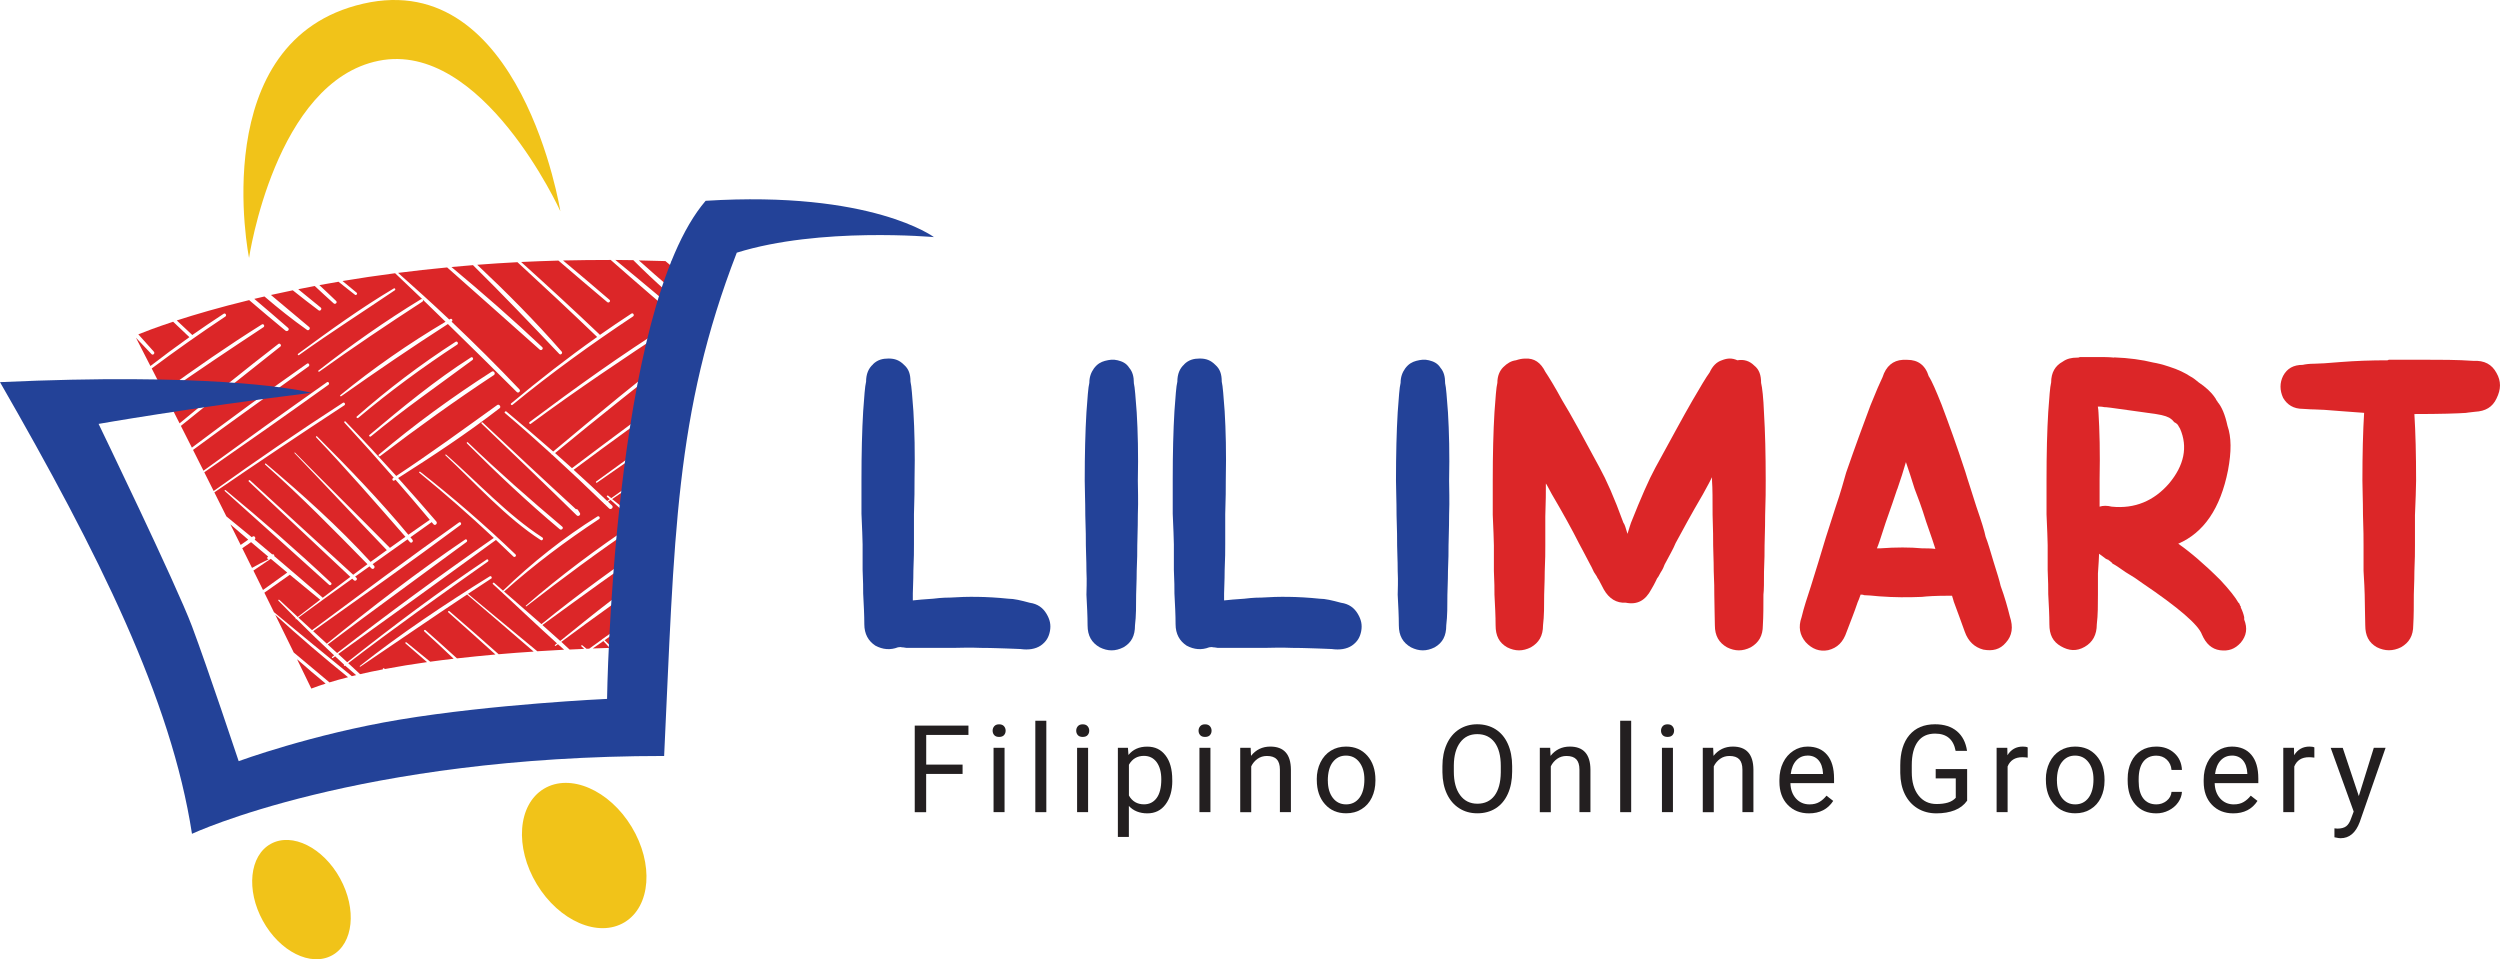
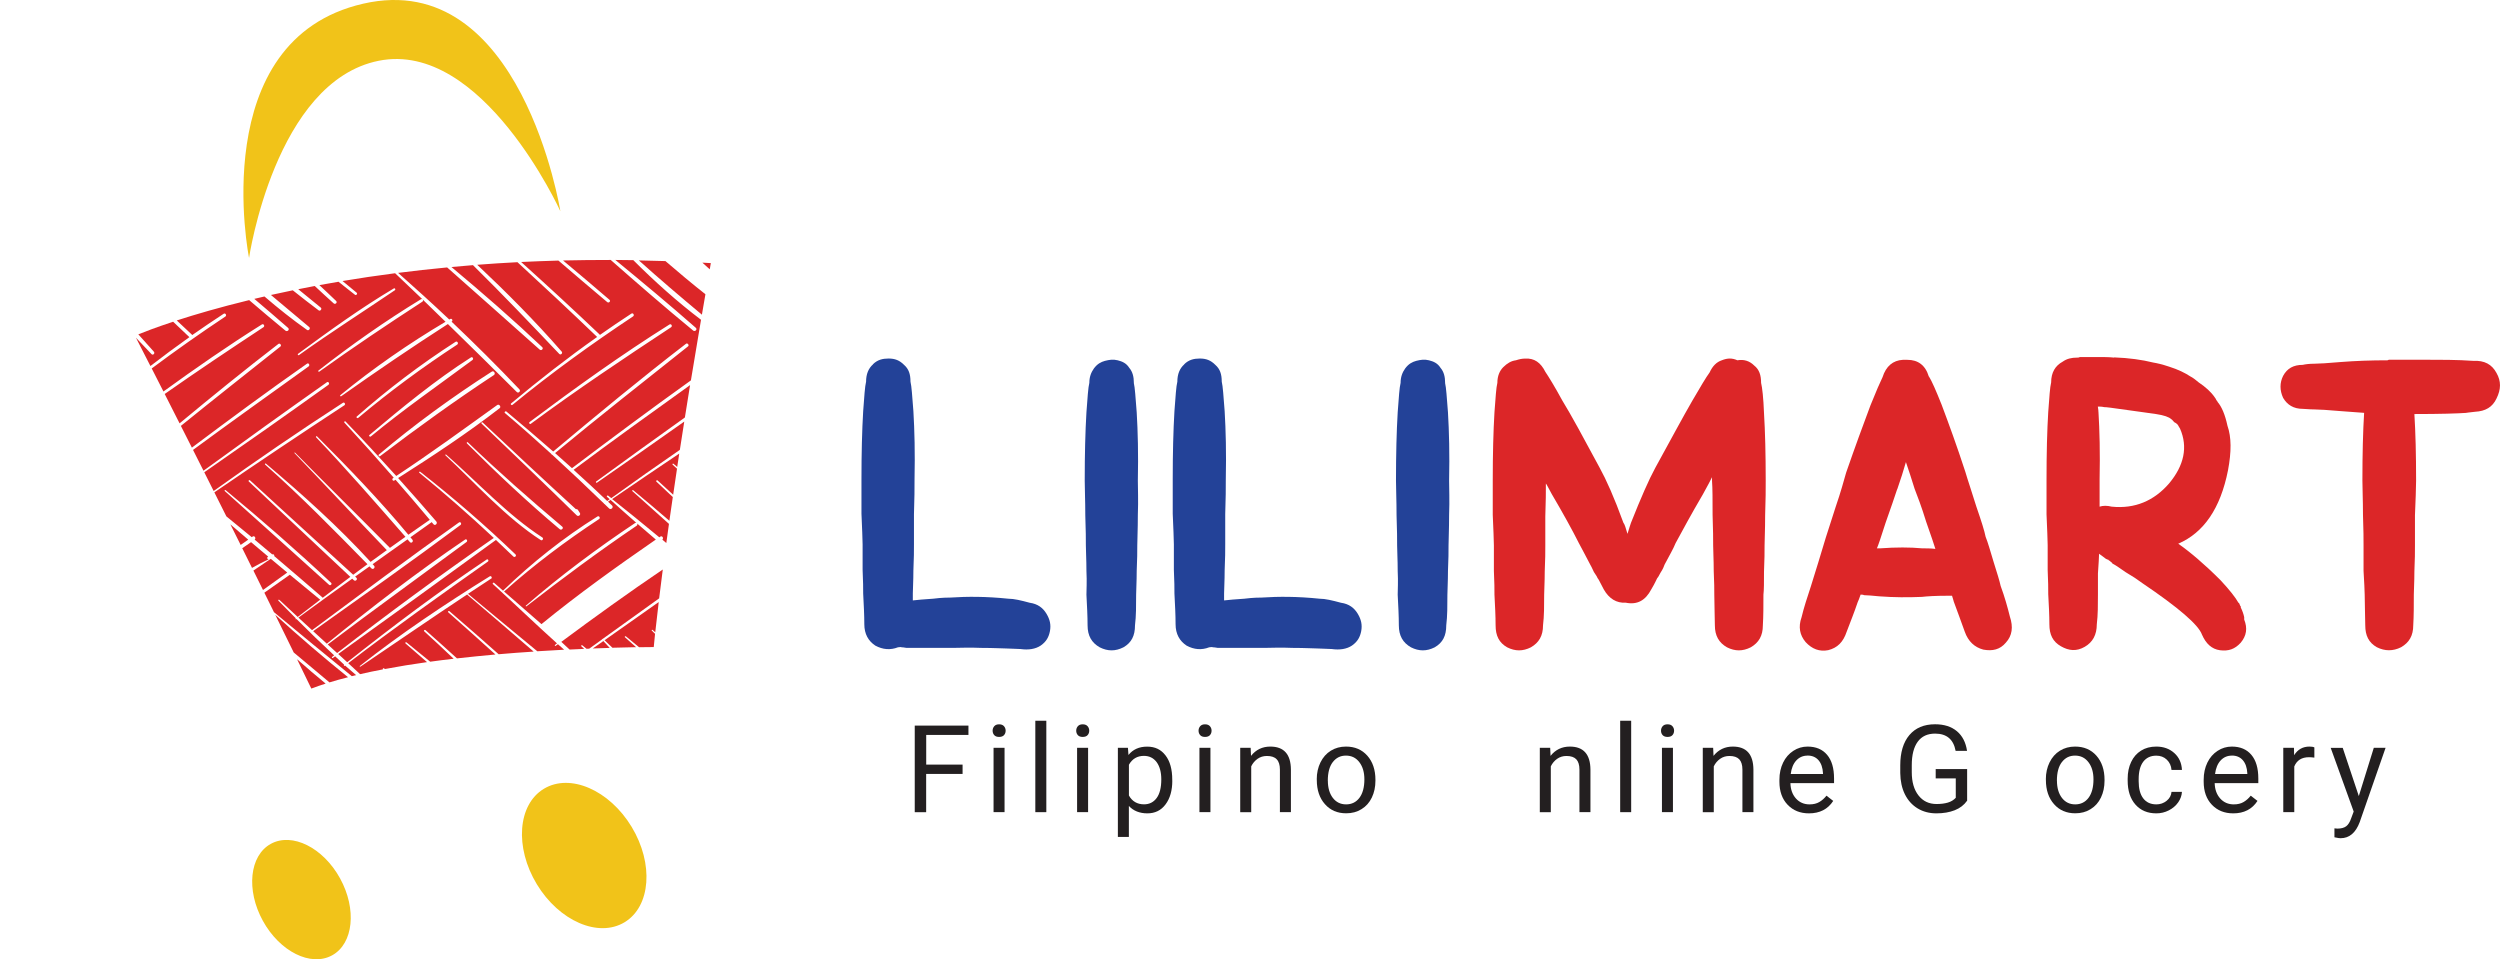
<svg xmlns="http://www.w3.org/2000/svg" id="Layer_2" data-name="Layer 2" viewBox="0 0 481.83 184.88">
  <defs>
    <style>
      .cls-1 {
        fill: #231f20;
      }

      .cls-1, .cls-2, .cls-3, .cls-4 {
        stroke-width: 0px;
      }

      .cls-2 {
        fill: #f1c319;
      }

      .cls-3 {
        fill: #dc2628;
      }

      .cls-4 {
        fill: #234298;
      }
    </style>
  </defs>
  <g id="Layer_1-2" data-name="Layer 1">
    <g>
      <g>
        <path class="cls-3" d="M33.36,62.01c-3.42,1.13-5.67,2.01-6.7,2.43,1.01,1.11,2.01,2.22,3,3.35.27.31-.17.76-.46.46-1-1.05-2-2.11-3-3.16.39.75,1.36,2.66,2.79,5.45,2.47-1.9,4.97-3.76,7.51-5.56-1.04-1-2.09-1.98-3.13-2.97Z" />
        <path class="cls-3" d="M136.79,51.92c.07-.41.14-.8.21-1.21-.55-.03-1.09-.06-1.63-.09.47.43.94.86,1.42,1.29Z" />
-         <path class="cls-3" d="M136.65,52.72c-.76-.72-1.51-1.43-2.26-2.15-1.7-.08-3.38-.16-5.05-.22,2.26,1.82,4.52,3.63,6.77,5.46.18-1.02.36-2.06.54-3.09Z" />
        <path class="cls-3" d="M46.38,105.03c.49-.34.97-.68,1.46-1.02-1.15-.98-2.3-1.96-3.44-2.95.65,1.31,1.31,2.63,1.98,3.96Z" />
-         <path class="cls-3" d="M107.98,123.52c6.19-4.95,12.92-10.68,19.85-14.45.14-1.09.3-2.25.46-3.45-.44-.38-.89-.75-1.33-1.12-7.62,5.13-15,10.56-22.43,15.96,1.16,1.01,2.3,2.04,3.44,3.07Z" />
        <path class="cls-3" d="M135.95,56.71c-2.61-2.07-5.17-4.21-7.7-6.39-1.73-.06-3.43-.1-5.12-.13,3.97,3.57,8.03,7.02,12.15,10.46.22-1.29.45-2.6.68-3.94Z" />
        <path class="cls-3" d="M127.26,103.42c.37-.25.71.32.39.59.26.21.51.43.77.65.16-1.17.33-2.41.51-3.69-2.35-2.11-4.69-4.22-7.05-6.31-.12-.11.05-.27.17-.17,2.34,1.93,4.65,3.89,6.96,5.88.21-1.46.42-2.98.66-4.57-1.05-.99-2.11-1.98-3.16-2.97-.15-.14.08-.37.23-.23,1,.91,2,1.83,3,2.75.24-1.61.48-3.27.74-5.02-.28-.25-.55-.51-.84-.77-.12-.11.05-.28.17-.17.24.2.48.41.71.61.13-.84.26-1.7.39-2.58-4.32,2.9-8.63,5.82-12.93,8.77,3.06,2.41,6.08,4.88,9.09,7.37.06-.04.11-.08.17-.12Z" />
        <path class="cls-3" d="M48.84,109.97c.62,1.24,1.23,2.49,1.85,3.74,1.56-1.12,3.11-2.25,4.67-3.36-1.06-.88-2.11-1.77-3.17-2.65-1.13.75-2.24,1.51-3.36,2.27Z" />
        <path class="cls-3" d="M53.84,115.61c1.17,1.11,2.36,2.2,3.54,3.3,1.43-1.12,2.88-2.22,4.33-3.33,0,0-.01,0-.02-.01-1.94-1.59-3.89-3.19-5.83-4.8-1.63,1.16-3.28,2.31-4.91,3.46.62,1.25,1.24,2.5,1.85,3.75,4.98,4.14,9.99,8.25,15.01,12.34.28-.07.55-.14.83-.2-.71-.62-1.42-1.22-2.12-1.84-.02.01-.04.03-.06.04-.11.09-.26-.11-.15-.19,0,0,.01-.01.02-.02-.59-.53-1.16-1.08-1.74-1.62-.15.11-.3.21-.44.32-.11.08-.26-.11-.15-.19.13-.1.27-.2.4-.31-2.47-2.29-4.89-4.63-7.26-7.01-.02.01-.03.03-.05.04-.08.06-.18-.07-.1-.13.01,0,.02-.02.03-.03-1.12-1.13-2.25-2.26-3.36-3.4-.11-.11.06-.28.17-.17Z" />
        <path class="cls-3" d="M117.23,95.54c.2.15.39.31.58.47,4.37-3.15,8.78-6.26,13.22-9.31.27-1.75.55-3.57.85-5.45-5.59,3.95-11.2,7.89-16.83,11.78-.15.1-.28-.14-.14-.24,5.67-4.14,11.38-8.25,17.09-12.33.32-2,.65-4.09,1-6.24-7.52,5.39-15.04,10.79-22.45,16.33,2.19,1.97,4.35,3.97,6.48,6.01.16-.11.32-.23.48-.35-.17-.15-.34-.3-.51-.45-.16-.14.07-.35.22-.22Z" />
        <path class="cls-3" d="M56.62,125.76c2.29,1.93,4.58,3.85,6.88,5.76,1.15-.35,2.34-.69,3.58-1-4.8-3.86-9.48-7.88-14.03-12.03,1.2,2.43,2.39,4.86,3.57,7.28Z" />
        <path class="cls-3" d="M60,132.71c.88-.34,1.8-.65,2.76-.96-1.86-1.53-3.7-3.1-5.51-4.7.93,1.9,1.85,3.79,2.75,5.66Z" />
        <path class="cls-3" d="M51.7,107.29c-1.11-.93-2.21-1.87-3.31-2.8-.57.38-1.13.78-1.7,1.17.62,1.25,1.25,2.52,1.88,3.79,1.09-.61,2.18-1.19,3.28-1.7-.27.13-.5-.25-.24-.41.03-.02.06-.03.08-.05Z" />
        <path class="cls-3" d="M116.18,123.12c3.61-2.61,7.24-5.2,10.86-7.8.2-1.63.43-3.49.7-5.56-6.63,4.49-13.13,9.17-19.56,13.95.54.49,1.07.98,1.6,1.48.97-.05,1.91-.09,2.82-.13-.18-.16-.37-.33-.55-.49-.13-.12.06-.3.19-.19.27.22.54.44.81.66.17,0,.34-.01.51-.02.82-.59,1.65-1.19,2.47-1.78,0-.07.07-.12.15-.11Z" />
        <path class="cls-3" d="M116.29,123.55c-.68.48-1.36.95-2.04,1.43,1.15-.04,2.24-.08,3.26-.11-.41-.44-.82-.88-1.22-1.32Z" />
        <path class="cls-3" d="M120.45,122.84c-.13-.12.06-.3.19-.19.84.7,1.69,1.39,2.53,2.09,1.81-.03,2.83-.03,2.83-.03,0,0,.07-.85.25-2.56-.21-.2-.41-.4-.62-.6-.1-.09.05-.23.15-.15.17.15.34.3.51.46.15-1.41.37-3.34.67-5.83-3.48,2.45-6.96,4.92-10.44,7.36.5.49,1.01.97,1.51,1.45,1.79-.05,3.33-.08,4.56-.11-.71-.64-1.43-1.27-2.14-1.91Z" />
        <path class="cls-3" d="M94.64,111.53c-1.49.97-2.97,1.95-4.46,2.93.01,0,.03,0,.04.01,4.43,3.7,8.89,7.37,13.34,11.05,1.79-.12,3.51-.21,5.17-.3-.4-.35-.8-.7-1.2-1.06-.15.11-.29.21-.44.32-.1.07-.23-.09-.13-.17.13-.1.26-.21.39-.31-4.16-3.75-8.21-7.65-12.34-11.42-.16-.15.08-.38.24-.24.57.51,1.15,1.01,1.72,1.52,0-.02,0-.04.03-.07,5.53-5.33,11.62-10.18,18.15-14.25.33-.2.62.3.3.51-6.43,4.23-12.51,8.8-18.26,13.92-.02.02-.04.01-.06.02,2.4,2.1,4.82,4.19,7.23,6.3,7.07-5.78,14.52-11.11,22.04-16.3-1.2-1.03-2.41-2.05-3.6-3.09.07.13.07.31-.09.42-7.28,4.93-14.3,10.14-21.24,15.53-.09.07-.21-.05-.12-.12,6.64-5.76,13.75-11.05,21.06-15.93.09-.06.17-.06.24-.03-1.67-1.46-3.33-2.93-4.97-4.42-.17.11-.33.23-.5.34.26.25.52.49.78.73.37.36-.2.93-.57.57-.3-.29-.6-.57-.89-.86-.06,0-.1-.04-.1-.09-3.28-3.18-6.59-6.31-9.95-9.38-.1-.01-.19-.1-.21-.19-2.93-2.67-5.89-5.3-8.92-7.86-.2-.17.09-.45.29-.29,3.03,2.53,6.04,5.1,9.01,7.7,8.42-7.05,16.89-14.07,25.6-20.77.29-.22.67.28.39.5-8.58,6.82-17.19,13.59-25.63,20.57,1.09.96,2.18,1.93,3.26,2.91,7.58-5.72,15.19-11.4,22.92-16.92.6-3.68,1.25-7.58,1.95-11.68-4.59-3.48-8.95-7.39-13.05-11.49-1.16-.02-2.32-.03-3.46-.04,5.23,4.29,10.43,8.62,15.51,13.08.36.32-.16.82-.52.52-5.38-4.42-10.65-9-15.88-13.6-3.14,0-6.2.03-9.19.1,3,2.51,5.99,5.03,8.95,7.58.31.26-.14.7-.44.44-3.15-2.64-6.28-5.32-9.4-8-2.45.07-4.84.16-7.19.27,5.1,4.59,10.14,9.24,15.12,13.97.03.03.04.06.06.09,2-1.4,4.02-2.77,6.07-4.11.34-.22.65.32.32.54-8.01,5.32-15.79,10.93-23.23,17.04-.19.16-.47-.11-.27-.27,5.36-4.49,10.87-8.78,16.58-12.81-5.06-4.86-10.19-9.66-15.36-14.41-2.65.14-5.23.3-7.75.5,5.67,5.33,11.17,10.87,16.27,16.72.27.31-.17.76-.46.46-5.49-5.78-10.97-11.53-16.63-17.11-1.4.11-2.79.23-4.15.36,5.98,4.99,11.86,10.11,17.49,15.44.32.3-.16.77-.48.48-5.96-5.28-11.87-10.59-17.84-15.84-3.27.31-6.42.66-9.45,1.05,3.33,2.95,6.62,5.93,9.86,8.99.06-.03.11-.07.17-.1.33-.19.61.3.29.5,0,0-.01,0-.02.01,4.47,4.24,8.85,8.59,13.08,13.05.32.33-.18.83-.51.51-4.4-4.4-8.83-8.76-13.28-13.1-6.98,4.49-13.79,9.13-20.57,13.92-.13.09-.28-.12-.16-.21,6.33-5.19,13.23-9.97,20.28-14.15-1.47-1.43-2.94-2.88-4.42-4.3.11.11.13.31-.04.43-6.73,4.37-13.36,8.82-19.88,13.49-.12.09-.28-.12-.16-.21,6.31-4.93,12.93-9.59,19.77-13.75.11-.06.21-.05.28.01-1.75-1.68-3.51-3.35-5.27-5.02-3.55.46-6.93.96-10.13,1.5.91.75,1.81,1.5,2.72,2.25.23.19-.08.58-.31.41-1.07-.82-2.13-1.68-3.19-2.52-1.26.21-2.49.43-3.69.65,1.08,1.01,2.17,2.02,3.23,3.05.31.3-.15.75-.47.47-1.23-1.1-2.44-2.22-3.65-3.35-1.09.2-2.15.41-3.18.62,1.46,1.18,2.91,2.36,4.35,3.55.29.24-.1.75-.41.53-1.68-1.26-3.34-2.55-4.99-3.87-1.45.3-2.85.6-4.21.9,2.44,2.07,4.9,4.13,7.38,6.19.31.25-.1.78-.42.55-2.82-1.99-5.56-4.17-8.21-6.45-.67.15-1.32.31-1.96.46,2.19,1.85,4.37,3.71,6.52,5.6.36.32-.16.82-.52.52-2.35-1.93-4.68-3.9-6.99-5.88-5.74,1.4-10.41,2.77-13.95,3.92.97.91,1.94,1.81,2.91,2.73.03.03.04.06.06.09,2-1.4,4.02-2.77,6.07-4.11.34-.22.65.32.32.54-4.83,3.21-9.55,6.54-14.19,10,.67,1.31,1.43,2.8,2.26,4.44,6.2-4.49,12.49-8.86,18.97-12.92.34-.21.63.31.31.53-6.4,4.22-12.77,8.47-19.04,12.87.88,1.73,1.84,3.63,2.87,5.66,6.27-5.2,12.59-10.34,19.05-15.31.29-.22.67.28.39.5-6.4,5.09-12.83,10.15-19.19,15.3.68,1.34,1.39,2.74,2.12,4.19,7.32-5.49,14.69-10.94,22.19-16.18.32-.23.62.3.31.53-7.44,5.34-14.9,10.66-22.28,16.09.66,1.3,1.33,2.64,2.02,4.01,7.88-5.74,15.81-11.43,23.78-17.05.31-.22.59.29.29.5-7.93,5.68-15.9,11.29-23.92,16.85.59,1.18,1.2,2.38,1.81,3.61,8.17-5.86,16.47-11.54,24.91-17,.3-.19.57.28.28.48-8.41,5.51-16.76,11.1-25.06,16.78.76,1.51,1.54,3.06,2.32,4.63,1.64,1.33,3.27,2.66,4.89,4.01.06-.04.11-.08.17-.12.37-.25.71.32.39.59,1.13.94,2.26,1.89,3.39,2.85.24-.13.45.12.39.33,3.11,2.64,6.2,5.29,9.27,7.95.03.03.05.05.06.08,1.77-1.35,3.54-2.69,5.33-4.03-6.53-6.12-13.05-12.25-19.57-18.38-.15-.14.08-.37.23-.23,6.63,6.06,13.26,12.13,19.89,18.2.91-.68,1.83-1.36,2.75-2.03-6.44-6.56-12.83-13.1-19.73-19.21-.12-.11.05-.28.17-.17,7.02,5.93,13.95,12.14,20.16,18.93,1.04-.76,2.08-1.51,3.13-2.26-5.96-6.2-11.82-12.5-17.79-18.7-.06-.06.03-.16.1-.1,6.06,6.16,12.23,12.21,18.29,18.36.99-.71,1.99-1.42,2.99-2.13-5.67-6.47-11.27-12.95-17.22-19.18-.11-.12.06-.3.18-.18,6.08,6.08,12.1,12.33,17.6,18.96,1.37-.97,2.75-1.93,4.13-2.88-2.17-2.6-4.38-5.16-6.6-7.72-.08.05-.15.1-.23.15-.29.18-.54-.27-.26-.45.05-.03.09-.06.14-.1-3.12-3.58-6.28-7.11-9.5-10.6-.14-.15.08-.37.22-.22,3.32,3.44,6.57,6.95,9.77,10.49,6.63-4.37,13.01-9.04,19.46-13.67.36-.26.82.35.47.61-6.26,4.84-12.9,9.22-19.57,13.46,2.48,2.76,4.94,5.55,7.36,8.37.32.37-.23.92-.54.54-.12-.14-.23-.27-.35-.41-1.37.97-2.74,1.94-4.1,2.92.13.15.26.3.38.46.27.33-.18.79-.47.47-.16-.18-.31-.35-.47-.53-2.24,1.59-4.49,3.18-6.73,4.78.09.1.19.2.28.3.31.34-.18.84-.51.51-.12-.13-.25-.25-.37-.38-.92.66-1.85,1.31-2.77,1.97.08.07.16.15.24.22.32.29-.16.78-.48.48-.11-.1-.21-.2-.32-.3-3.47,2.48-6.93,4.98-10.37,7.5.88.81,1.75,1.61,2.63,2.42,9.39-6.98,18.77-14,28.32-20.76.3-.21.58.28.29.49-9.35,6.97-18.89,13.7-28.4,20.46.88.81,1.76,1.61,2.64,2.42,8.6-7.01,17.46-13.84,26.65-20.07.29-.2.55.26.27.47-8.91,6.59-17.9,13.08-26.75,19.75.6.55,1.21,1.1,1.81,1.65,9.86-7.65,19.95-15.06,30.2-22.18-4.65-4.35-9.42-8.54-14.36-12.57-.13-.1.05-.28.18-.18,6.38,4.99,12.52,10.31,18.36,15.92.27.26-.14.67-.41.41-1.11-1.08-2.24-2.14-3.36-3.2,0,0-.01.02-.02.02-10.1,7.36-20.23,14.68-30.38,21.96.58.53,1.16,1.06,1.74,1.59,8.72-6.9,17.62-13.61,26.87-19.79.25-.17.48.23.23.4-9.06,6.4-18.09,12.82-26.91,19.57.77.7,1.53,1.41,2.29,2.12,1.42-.33,2.89-.64,4.39-.92-.08-.14.1-.31.25-.19.04.04.09.08.13.12,2.63-.5,5.36-.94,8.13-1.33-1.38-1.2-2.76-2.41-4.15-3.6-.14-.12.06-.32.2-.2,1.53,1.23,3.04,2.48,4.56,3.72,1.5-.21,3.01-.4,4.52-.57-1.87-1.78-3.75-3.55-5.67-5.28-.16-.15.08-.38.24-.24,2.03,1.8,4.06,3.61,6.07,5.45,2.49-.28,4.97-.53,7.41-.75-3.01-2.73-6.04-5.44-9.09-8.13-.15-.13.07-.34.22-.22,3.19,2.74,6.35,5.51,9.49,8.3,2.3-.2,4.56-.37,6.75-.51-4.25-3.66-8.49-7.33-12.77-10.95-.02-.02-.03-.05-.03-.07-6.91,4.58-13.73,9.28-20.6,13.92-.08.05-.18-.07-.1-.13,7.94-6.27,16.44-11.94,25.03-17.27.29-.18.55.27.27.46ZM102.08,81.33c8.76-6.56,17.68-12.97,26.95-18.79.34-.21.63.31.31.53-9.15,6.03-18.24,12.1-27.05,18.62-.22.16-.42-.2-.21-.36ZM57.6,68.44c-.15.11-.3-.14-.15-.25,5.98-4.4,12.06-8.8,18.45-12.6.22-.13.41.2.2.35-6.17,4.18-12.44,8.17-18.5,12.51ZM63.81,112.32c.26.24-.13.63-.39.39-6.69-6.03-13.37-12.08-20.1-18.07-.12-.11.05-.27.17-.17,6.94,5.73,13.76,11.69,20.32,17.85ZM68.77,80.27c5.98-5.25,12.33-10.08,19.03-14.39.34-.22.65.32.31.54-6.64,4.34-12.99,9.02-19.07,14.12-.19.16-.46-.11-.27-.27ZM71.21,83.83c6.24-5.25,12.67-10.55,19.55-14.94.32-.21.59.28.29.5-6.57,4.87-13.25,9.5-19.57,14.72-.19.16-.47-.11-.28-.28ZM95.17,72.3c-7.51,4.95-14.76,10.18-21.92,15.62-.18.13-.4-.16-.24-.3,6.86-5.81,14.2-11.14,21.76-15.99.43-.28.82.4.4.68ZM93.03,81.43c5.97,5.6,11.94,11.19,17.97,16.71.14-.04.3,0,.4.16.12.19.24.38.36.57.24.37-.3.76-.6.46-6.06-5.95-12.2-11.83-18.35-17.7-.14-.13.07-.34.21-.21ZM90.18,85.26c5.86,5.64,11.96,10.99,18.18,16.24.34.29-.15.78-.49.49-6.22-5.22-12.14-10.8-17.88-16.54-.13-.13.07-.32.2-.2ZM85.85,87.76c-.09-.09.04-.22.14-.14,6.03,5.27,11.8,11.6,18.53,15.96.32.2.02.71-.3.51-6.73-4.35-12.52-10.89-18.37-16.33Z" />
      </g>
-       <path class="cls-4" d="M60,75.71s-.23-.06-.7-.17c-3.43-.75-19.82-3.69-59.3-1.89,19,33.05,33,61.05,37,87.05,0,0,32-15,91-15,2-42,2-66,14-97,16-5,38-3,38-3,0,0-12-9-44-7-18,21-19,96-19,96,0,0-22,1-40,4-16.88,2.81-31,8-31,8,0,0-6-18-9-26s-18-39-18-39c0,0,17-3,41-6Z" />
      <ellipse class="cls-2" cx="58.1" cy="173.38" rx="8.49" ry="12.26" transform="translate(-76.36 49.46) rotate(-28.81)" />
      <ellipse class="cls-2" cx="112.6" cy="164.88" rx="10.68" ry="15.03" transform="translate(-69.1 82.12) rotate(-31.18)" />
      <path class="cls-2" d="M48,49.71s5-34,25-38,35,29,35,29c0,0-7.51-47-38-40s-22,49-22,49Z" />
      <g>
        <path class="cls-4" d="M168.23,70.22c.89-.89,1.9-1.12,3.01-1.12,1.23,0,2.12.33,3.01,1.23.89.78,1.23,1.78,1.23,3.23.22.89.33,2.79.56,5.69.22,3.68.33,8.03.22,13.16,0,1.56,0,3.79-.11,6.69v5.8c0,1.12,0,2.79-.11,5.02,0,2.12-.11,3.57-.11,4.46v1.34c.89-.11,2.23-.22,3.9-.33,1.78-.22,2.9-.22,3.35-.22,3.23-.22,6.91-.22,11.15.22,1.12,0,2.45.33,4.13.78,1.56.22,2.56,1,3.23,2.12.67,1.12.89,2.12.67,3.34-.22,1.12-.67,2.01-1.78,2.79-1,.67-2.34.89-3.9.67-.89,0-1.78-.11-2.79-.11-.78,0-2.34-.11-4.79-.11-2.34-.11-4.13,0-5.46,0h-8.92c-.22,0-.45-.11-.89-.11-.33-.11-.56,0-.78,0-1.45.56-2.9.45-4.35-.33-1.34-.89-2.12-2.23-2.12-4.13,0-1.78-.11-3.79-.22-5.91,0-.89,0-2.45-.11-4.57v-4.91c0-1.12-.11-3.01-.22-5.91v-6.58c0-5.13.11-9.48.33-13.16.22-2.9.33-4.79.56-5.69,0-1.45.45-2.57,1.34-3.35Z" />
        <path class="cls-4" d="M218.52,73.79c.22.89.33,2.79.56,5.69.22,3.68.33,8.03.22,13.16,0,1.56.11,3.68,0,6.58,0,2.9-.11,4.79-.11,5.91s0,2.68-.11,4.91c0,2.12-.11,3.68-.11,4.57,0,2.12,0,4.13-.22,5.91,0,2.01-.67,3.34-2.23,4.24-1.56.78-3.01.78-4.57,0-1.56-.89-2.34-2.23-2.34-4.24,0-1.78-.11-3.79-.22-5.91,0-.89.11-2.45,0-4.57,0-2.23-.11-3.79-.11-4.91s0-2.9-.11-5.8c0-2.9-.11-5.13-.11-6.69,0-5.13.11-9.48.33-13.16.22-2.9.33-4.79.56-5.69,0-1.12.33-2.01.89-2.79.67-.89,1.34-1.23,2.12-1.45.89-.22,1.56-.33,2.45-.11.89.22,1.67.56,2.23,1.45.67.78.89,1.78.89,2.9Z" />
        <path class="cls-4" d="M228.22,70.22c.89-.89,1.9-1.12,3.01-1.12,1.23,0,2.12.33,3.01,1.23.89.78,1.23,1.78,1.23,3.23.22.89.33,2.79.56,5.69.22,3.68.33,8.03.22,13.16,0,1.56,0,3.79-.11,6.69v5.8c0,1.12,0,2.79-.11,5.02,0,2.12-.11,3.57-.11,4.46v1.34c.89-.11,2.23-.22,3.9-.33,1.78-.22,2.9-.22,3.35-.22,3.23-.22,6.91-.22,11.15.22,1.12,0,2.45.33,4.13.78,1.56.22,2.56,1,3.23,2.12.67,1.12.89,2.12.67,3.34-.22,1.12-.67,2.01-1.78,2.79-1,.67-2.34.89-3.9.67-.89,0-1.78-.11-2.79-.11-.78,0-2.34-.11-4.79-.11-2.34-.11-4.13,0-5.46,0h-8.92c-.22,0-.45-.11-.89-.11-.33-.11-.56,0-.78,0-1.45.56-2.9.45-4.35-.33-1.34-.89-2.12-2.23-2.12-4.13,0-1.78-.11-3.79-.22-5.91,0-.89,0-2.45-.11-4.57v-4.91c0-1.12-.11-3.01-.22-5.91v-6.58c0-5.13.11-9.48.33-13.16.22-2.9.33-4.79.56-5.69,0-1.45.45-2.57,1.34-3.35Z" />
        <path class="cls-4" d="M278.51,73.79c.22.89.33,2.79.56,5.69.22,3.68.33,8.03.22,13.16,0,1.56.11,3.68,0,6.58,0,2.9-.11,4.79-.11,5.91s0,2.68-.11,4.91c0,2.12-.11,3.68-.11,4.57,0,2.12,0,4.13-.22,5.91,0,2.01-.67,3.34-2.23,4.24-1.56.78-3.01.78-4.57,0-1.56-.89-2.34-2.23-2.34-4.24,0-1.78-.11-3.79-.22-5.91,0-.89.11-2.45,0-4.57,0-2.23-.11-3.79-.11-4.91s0-2.9-.11-5.8c0-2.9-.11-5.13-.11-6.69,0-5.13.11-9.48.33-13.16.22-2.9.33-4.79.56-5.69,0-1.12.33-2.01.89-2.79.67-.89,1.34-1.23,2.12-1.45.89-.22,1.56-.33,2.45-.11.89.22,1.67.56,2.23,1.45.67.78.89,1.78.89,2.9Z" />
      </g>
      <g>
        <path class="cls-3" d="M297.84,71.67c.67,1,1.78,2.79,3.23,5.46,1.78,2.9,4.13,7.25,7.25,13.05,1.23,2.23,2.79,5.69,4.57,10.59.22.22.45,1,.78,2.12.33-1.12.56-1.78.67-2.12,1.9-4.79,3.46-8.36,4.68-10.59,3.12-5.69,5.46-10.04,7.14-12.94,1.56-2.68,2.68-4.57,3.34-5.46.56-1.23,1.34-2.01,2.34-2.34,1.12-.45,2.01-.45,3.01,0,1.23-.22,2.34.11,3.23,1,1,.78,1.34,1.9,1.34,3.35.22.89.45,2.9.56,5.8.22,3.57.33,7.92.33,13.05,0,1.56,0,3.79-.11,6.69,0,2.9-.11,4.68-.11,5.8s0,2.79-.11,5.02c0,2.12,0,3.57-.11,4.46,0,2.12,0,4.13-.11,5.91,0,2.01-.78,3.34-2.34,4.24-1.56.78-3.01.78-4.57,0-1.56-.89-2.34-2.23-2.34-4.24,0-1.78-.11-3.79-.11-5.91,0-.89,0-2.45-.11-4.57,0-2.23-.11-3.79-.11-4.91s0-3.01-.11-5.91c0-2.9,0-5.02-.11-6.58v-.67c-.22.45-.78,1.56-1.78,3.34-2.23,3.79-3.9,6.91-5.24,9.37-.45,1.12-1.23,2.45-2.12,4.13-.11.33-.33.89-.78,1.56-.33.67-.56,1-.67,1.11-.11.22-.45,1-1.12,2.12-1.12,2.12-2.68,3.01-4.91,2.56-1.78.11-3.23-.78-4.24-2.56-.67-1.23-1-2.01-1.23-2.23,0-.11-.22-.45-.67-1.12-.33-.67-.56-1.23-.78-1.56-.89-1.67-1.56-3.01-2.12-4.01-1.23-2.45-3.01-5.69-5.24-9.48-.67-1.23-1-1.9-1.12-2.01,0,1.45,0,3.57-.11,6.36v5.58c0,1.12,0,2.79-.11,5.02,0,2.12-.11,3.57-.11,4.46,0,2.12,0,4.13-.22,5.91,0,2.01-.78,3.34-2.34,4.24-1.56.78-3.01.78-4.57,0-1.56-.89-2.23-2.23-2.23-4.24,0-1.78-.11-3.79-.22-5.91,0-.89,0-2.45-.11-4.57v-4.91c0-1.12-.11-3.01-.22-5.91v-6.58c0-5.13.11-9.48.33-13.16.22-2.9.33-4.79.56-5.69,0-1.34.45-2.34,1.12-3.01.78-.78,1.56-1.23,2.45-1.34.67-.22,1.23-.33,1.78-.33,1.78-.11,3.01.78,3.9,2.56Z" />
        <path class="cls-3" d="M371.77,72.56c.56.89,1.34,2.68,2.45,5.46,1.34,3.57,2.9,7.81,4.57,12.94.45,1.56,1.23,3.79,2.12,6.69,1,2.9,1.56,4.68,1.78,5.8.45,1.12.89,2.68,1.56,4.91.67,2.12,1.12,3.57,1.34,4.57.78,2.12,1.34,4.13,1.78,5.91.67,2.01.45,3.68-.78,5.02-1.12,1.34-2.57,1.67-4.35,1.34-1.67-.45-2.9-1.56-3.57-3.46-.67-1.78-1.34-3.79-2.12-5.8,0,0-.11-.45-.33-1.12h-.89c-2.34,0-4.01.11-4.91.22-2.68.11-5.35.11-8.25-.11-1.23-.11-2.23-.22-2.9-.22-.22-.11-.45-.11-.67-.11-.22.67-.45,1.23-.56,1.45-.67,2.01-1.45,3.9-2.12,5.69-.67,2.01-1.78,3.12-3.57,3.57-1.67.33-3.12-.22-4.35-1.56-1.12-1.34-1.45-2.9-.78-4.79.45-1.9,1.12-3.9,1.78-5.91.33-1,.78-2.56,1.45-4.68.67-2.23,1.12-3.68,1.45-4.79.33-1.12,1-3.01,1.9-5.91,1-2.9,1.56-5.02,2.01-6.58,1.78-5.13,3.34-9.37,4.68-12.94,1.12-2.79,1.9-4.57,2.34-5.46.67-2.12,2.01-3.23,3.9-3.34h.89c2.01,0,3.46,1,4.13,3.23ZM365.64,94.3c-.45,1.45-1.23,3.57-2.23,6.47-.89,2.79-1.45,4.46-1.67,4.91h.67c3.01-.22,5.69-.22,8.03,0,.78,0,1.67,0,2.57.11-.22-.67-.78-2.45-1.78-5.24-.89-2.9-1.67-4.91-2.23-6.36-.56-1.78-1.12-3.57-1.67-5.13-.45,1.56-1,3.34-1.67,5.24Z" />
        <path class="cls-3" d="M407.45,68.88c2.9.11,5.35.45,7.58,1,.67.11,1.67.33,3.01.78,1.78.56,3.12,1.23,4.13,1.9.45.22.89.56,1.56,1.12,1.34.89,2.45,1.9,3.12,2.9.11.11.22.33.33.56.22.22.22.33.22.33.78.89,1.45,2.45,1.9,4.57.78,2.23.78,5.02.11,8.59-1.45,7.36-4.68,12.04-9.59,14.16,2.23,1.56,5.02,3.9,8.14,7.03,1.78,1.9,2.9,3.35,3.46,4.35.11,0,.22.22.33.56.22.22.11.33.11.33.33.67.56,1.34.67,1.9v.45c.67,1.67.45,3.12-.67,4.46-1.12,1.23-2.34,1.67-4.01,1.45-1.56-.22-2.68-1.23-3.46-3.01-.67-1.9-4.57-5.24-11.49-9.92-.89-.67-1.9-1.34-3.23-2.12-1.23-.89-2.12-1.45-2.56-1.67,0-.11-.11-.22-.33-.33-.11-.22-.22-.22-.33-.22,0-.11-.11-.22-.33-.22-.11-.11-.22-.11-.22-.11-.45-.33-.89-.67-1.34-1,0,.67-.11,2.01-.22,3.79v4.01c0,2.01,0,4.01-.22,5.8,0,2.01-.78,3.46-2.34,4.35-1.56.89-3.01.78-4.57-.11-1.56-.89-2.23-2.23-2.23-4.24,0-1.78-.11-3.79-.22-5.8,0-1,0-2.56-.11-4.68v-4.79c0-1.12-.11-3.01-.22-5.91v-6.69c0-5.13.11-9.48.33-13.05.22-2.9.33-4.79.56-5.69,0-1.9.78-3.23,2.23-4.01.78-.56,1.67-.78,2.79-.78h.22c.22-.11.45-.11.45-.11h3.12c1.23,0,2.34,0,3.34.11ZM404.44,79.36c.22,3.57.33,7.92.22,13.05v5.24c.67-.22,1.45-.22,2.34,0,4.46.45,8.14-1.12,11.04-4.46,2.9-3.46,3.68-7.03,2.12-10.59-.22-.33-.33-.56-.33-.56-.11-.22-.33-.45-.78-.67-.33-.33-.45-.56-.56-.56-.45-.45-1.45-.78-2.9-1-.11,0-3.01-.45-8.81-1.23-.22,0-.67-.11-1.23-.11-.45-.11-.89-.11-1.23-.11.11.56.11.89.11,1Z" />
        <path class="cls-3" d="M476.7,69.55c2.12-.11,3.57.67,4.46,2.34.89,1.56.89,3.12,0,4.91-.78,1.67-2.12,2.45-4.13,2.56-1.12.11-1.78.22-1.78.22-1.56.11-4.91.22-9.92.22.22,3.57.33,7.81.33,12.82,0,1.56-.11,3.79-.22,6.69v5.8c0,1.12,0,2.79-.11,5.02,0,2.12-.11,3.57-.11,4.46,0,2.12,0,4.13-.11,5.91,0,2.01-.78,3.34-2.34,4.24-1.56.78-3.12.78-4.68,0-1.56-.89-2.23-2.23-2.23-4.24,0-1.78-.11-3.79-.11-5.91,0-.89-.11-2.45-.22-4.57v-4.91c0-1.12,0-3.01-.11-5.91,0-2.9-.11-5.02-.11-6.58,0-5.13.11-9.48.33-13.05-1.56-.11-3.01-.22-4.46-.33-2.56-.22-4.24-.33-5.13-.33-1,0-1.78-.11-2.23-.11-1.78,0-3.01-.78-3.79-2.12-.67-1.45-.67-2.9,0-4.24.78-1.45,2.01-2.12,3.79-2.12.45-.11,1.23-.22,2.23-.22.89,0,2.56-.11,5.13-.33,2.79-.22,5.8-.33,9.03-.33.11-.11.22-.11.33-.11h6.25c3.57,0,6.8,0,9.92.22Z" />
      </g>
      <path class="cls-1" d="M185.51,149.16h-7.01v7.38h-2.2v-16.7h10.35v1.8h-8.14v5.72h7.01v1.8Z" />
      <path class="cls-1" d="M191.31,140.83c0-.34.11-.63.32-.87.21-.24.52-.36.93-.36s.73.12.94.36c.21.24.32.53.32.87s-.11.63-.32.86c-.21.23-.53.34-.94.34s-.72-.11-.93-.34c-.21-.23-.32-.52-.32-.86ZM193.61,156.53h-2.12v-12.41h2.12v12.41Z" />
      <path class="cls-1" d="M201.66,156.53h-2.12v-17.62h2.12v17.62Z" />
      <path class="cls-1" d="M207.42,140.83c0-.34.11-.63.32-.87.21-.24.52-.36.93-.36s.73.12.94.36c.21.24.32.53.32.87s-.11.63-.32.86c-.21.23-.53.34-.94.34s-.72-.11-.93-.34c-.21-.23-.32-.52-.32-.86ZM209.71,156.53h-2.12v-12.41h2.12v12.41Z" />
      <path class="cls-1" d="M225.94,150.46c0,1.89-.43,3.41-1.3,4.57-.86,1.16-2.03,1.73-3.51,1.73s-2.69-.48-3.56-1.43v5.98h-2.12v-17.18h1.94l.1,1.38c.86-1.07,2.06-1.61,3.6-1.61s2.67.56,3.54,1.69c.87,1.12,1.3,2.69,1.3,4.69v.19ZM223.82,150.22c0-1.4-.3-2.5-.89-3.32-.6-.81-1.42-1.22-2.46-1.22-1.28,0-2.25.57-2.89,1.71v5.93c.63,1.13,1.61,1.7,2.91,1.7,1.02,0,1.83-.4,2.43-1.21.6-.81.9-2.01.9-3.6Z" />
      <path class="cls-1" d="M231,140.83c0-.34.11-.63.32-.87.21-.24.52-.36.93-.36s.73.12.94.36c.21.24.32.53.32.87s-.11.63-.32.86c-.21.23-.53.34-.94.34s-.72-.11-.93-.34c-.21-.23-.32-.52-.32-.86ZM233.29,156.53h-2.12v-12.41h2.12v12.41Z" />
      <path class="cls-1" d="M241.04,144.12l.07,1.56c.95-1.19,2.19-1.79,3.72-1.79,2.62,0,3.95,1.48,3.97,4.44v8.2h-2.12v-8.21c0-.89-.21-1.56-.62-1.98-.4-.43-1.03-.64-1.88-.64-.69,0-1.29.18-1.81.55s-.93.85-1.22,1.45v8.84h-2.12v-12.41h2.01Z" />
      <path class="cls-1" d="M253.78,150.21c0-1.22.24-2.31.72-3.28.48-.97,1.14-1.72,2-2.25s1.83-.79,2.92-.79c1.69,0,3.06.58,4.1,1.75,1.04,1.17,1.57,2.73,1.57,4.67v.15c0,1.21-.23,2.29-.69,3.25-.46.96-1.12,1.71-1.99,2.24-.86.54-1.85.8-2.96.8-1.68,0-3.05-.58-4.09-1.76-1.04-1.17-1.57-2.72-1.57-4.65v-.15ZM255.92,150.46c0,1.38.32,2.48.96,3.32.64.83,1.49,1.25,2.56,1.25s1.93-.42,2.57-1.27c.63-.84.95-2.03.95-3.55,0-1.36-.32-2.46-.97-3.31-.65-.85-1.5-1.27-2.58-1.27s-1.89.42-2.54,1.25c-.64.83-.96,2.03-.96,3.58Z" />
-       <path class="cls-1" d="M291.44,148.72c0,1.64-.28,3.06-.83,4.28-.55,1.22-1.33,2.15-2.34,2.79-1.01.64-2.19.96-3.53.96s-2.48-.32-3.5-.97c-1.02-.65-1.81-1.57-2.37-2.76s-.85-2.58-.87-4.16v-1.2c0-1.61.28-3.02.84-4.26.56-1.23,1.35-2.17,2.37-2.83,1.02-.65,2.19-.98,3.5-.98s2.52.32,3.54.97c1.02.65,1.81,1.58,2.36,2.81.55,1.23.83,2.66.83,4.28v1.06ZM289.25,147.64c0-1.98-.4-3.5-1.19-4.56-.8-1.06-1.91-1.59-3.34-1.59s-2.49.53-3.29,1.59c-.8,1.06-1.21,2.53-1.23,4.41v1.23c0,1.92.4,3.43,1.21,4.53.81,1.1,1.92,1.65,3.33,1.65s2.52-.52,3.3-1.55c.78-1.04,1.18-2.52,1.21-4.46v-1.24Z" />
      <path class="cls-1" d="M298.77,144.12l.07,1.56c.95-1.19,2.19-1.79,3.72-1.79,2.62,0,3.95,1.48,3.97,4.44v8.2h-2.12v-8.21c0-.89-.21-1.56-.61-1.98s-1.03-.64-1.88-.64c-.69,0-1.29.18-1.81.55-.52.37-.93.85-1.22,1.45v8.84h-2.12v-12.41h2.01Z" />
      <path class="cls-1" d="M314.38,156.53h-2.12v-17.62h2.12v17.62Z" />
      <path class="cls-1" d="M320.13,140.83c0-.34.11-.63.32-.87.21-.24.52-.36.94-.36s.73.12.94.36c.21.24.32.53.32.87s-.11.63-.32.86c-.21.23-.53.34-.94.34s-.72-.11-.94-.34c-.21-.23-.32-.52-.32-.86ZM322.43,156.53h-2.12v-12.41h2.12v12.41Z" />
      <path class="cls-1" d="M330.18,144.12l.07,1.56c.95-1.19,2.19-1.79,3.72-1.79,2.62,0,3.95,1.48,3.97,4.44v8.2h-2.12v-8.21c0-.89-.21-1.56-.61-1.98s-1.03-.64-1.88-.64c-.69,0-1.29.18-1.81.55-.52.37-.93.85-1.22,1.45v8.84h-2.12v-12.41h2.01Z" />
      <path class="cls-1" d="M348.64,156.76c-1.68,0-3.05-.55-4.11-1.66-1.05-1.1-1.58-2.58-1.58-4.43v-.39c0-1.23.24-2.33.71-3.3.47-.97,1.13-1.72,1.97-2.27s1.76-.82,2.75-.82c1.61,0,2.87.53,3.76,1.59.9,1.06,1.34,2.58,1.34,4.57v.88h-8.41c.03,1.22.39,2.21,1.07,2.97.68.75,1.55,1.13,2.61,1.13.75,0,1.38-.15,1.9-.46.52-.31.97-.71,1.37-1.22l1.3,1.01c-1.04,1.6-2.6,2.4-4.68,2.4ZM348.37,145.63c-.86,0-1.58.31-2.16.93-.58.62-.94,1.5-1.08,2.62h6.22v-.16c-.06-1.08-.35-1.91-.87-2.51-.52-.59-1.22-.89-2.11-.89Z" />
      <path class="cls-1" d="M379.11,154.34c-.57.81-1.36,1.42-2.37,1.82-1.01.4-2.19.6-3.54.6s-2.57-.32-3.62-.96c-1.05-.64-1.87-1.55-2.45-2.72-.58-1.18-.87-2.54-.89-4.1v-1.46c0-2.52.59-4.47,1.76-5.85s2.82-2.08,4.95-2.08c1.74,0,3.15.45,4.21,1.34,1.06.89,1.71,2.15,1.95,3.79h-2.2c-.41-2.22-1.73-3.33-3.95-3.33-1.48,0-2.59.52-3.35,1.56-.76,1.04-1.15,2.54-1.15,4.51v1.37c0,1.88.43,3.37,1.29,4.47s2.01,1.66,3.48,1.66c.83,0,1.55-.09,2.17-.27s1.13-.49,1.54-.93v-3.74h-3.87v-1.8h6.06v6.13Z" />
-       <path class="cls-1" d="M390.8,146.02c-.32-.05-.67-.08-1.04-.08-1.39,0-2.34.59-2.83,1.78v8.81h-2.12v-12.41h2.06l.03,1.43c.7-1.11,1.68-1.66,2.96-1.66.41,0,.73.05.94.16v1.97Z" />
      <path class="cls-1" d="M394.3,150.21c0-1.22.24-2.31.72-3.28.48-.97,1.14-1.72,2-2.25s1.83-.79,2.92-.79c1.69,0,3.06.58,4.1,1.75,1.04,1.17,1.57,2.73,1.57,4.67v.15c0,1.21-.23,2.29-.69,3.25-.46.96-1.12,1.71-1.99,2.24-.86.54-1.85.8-2.96.8-1.68,0-3.05-.58-4.09-1.76-1.04-1.17-1.57-2.72-1.57-4.65v-.15ZM396.44,150.46c0,1.38.32,2.48.96,3.32.64.83,1.49,1.25,2.56,1.25s1.93-.42,2.57-1.27c.63-.84.95-2.03.95-3.55,0-1.36-.32-2.46-.97-3.31-.65-.85-1.5-1.27-2.58-1.27s-1.89.42-2.54,1.25c-.64.83-.96,2.03-.96,3.58Z" />
      <path class="cls-1" d="M415.59,155.03c.76,0,1.42-.23,1.99-.69.57-.46.88-1.03.94-1.72h2.01c-.04.71-.28,1.39-.73,2.03-.45.64-1.05,1.15-1.81,1.54-.75.38-1.55.57-2.39.57-1.69,0-3.03-.56-4.03-1.69s-1.5-2.67-1.5-4.63v-.36c0-1.21.22-2.28.67-3.22.44-.94,1.08-1.67,1.91-2.19.83-.52,1.81-.78,2.94-.78,1.39,0,2.55.42,3.47,1.25s1.41,1.92,1.47,3.25h-2.01c-.06-.8-.37-1.46-.91-1.98-.55-.52-1.22-.77-2.02-.77-1.08,0-1.91.39-2.51,1.16-.59.78-.89,1.9-.89,3.37v.4c0,1.43.29,2.53.88,3.3s1.43,1.16,2.52,1.16Z" />
      <path class="cls-1" d="M430.41,156.76c-1.68,0-3.05-.55-4.11-1.66-1.05-1.1-1.58-2.58-1.58-4.43v-.39c0-1.23.24-2.33.71-3.3.47-.97,1.13-1.72,1.97-2.27s1.76-.82,2.75-.82c1.61,0,2.87.53,3.76,1.59.9,1.06,1.34,2.58,1.34,4.57v.88h-8.41c.03,1.22.39,2.21,1.07,2.97.68.75,1.55,1.13,2.61,1.13.75,0,1.38-.15,1.9-.46.52-.31.97-.71,1.37-1.22l1.3,1.01c-1.04,1.6-2.6,2.4-4.68,2.4ZM430.15,145.63c-.86,0-1.58.31-2.16.93-.58.62-.94,1.5-1.08,2.62h6.22v-.16c-.06-1.08-.35-1.91-.87-2.51-.52-.59-1.22-.89-2.11-.89Z" />
      <path class="cls-1" d="M446.05,146.02c-.32-.05-.67-.08-1.04-.08-1.39,0-2.34.59-2.83,1.78v8.81h-2.12v-12.41h2.06l.03,1.43c.7-1.11,1.68-1.66,2.96-1.66.41,0,.73.05.94.16v1.97Z" />
      <path class="cls-1" d="M454.62,153.42l2.89-9.3h2.27l-4.99,14.33c-.77,2.06-2,3.1-3.68,3.1l-.4-.03-.79-.15v-1.72l.57.05c.72,0,1.28-.15,1.68-.44.4-.29.73-.82.99-1.59l.47-1.26-4.43-12.27h2.32l3.1,9.3Z" />
    </g>
  </g>
</svg>